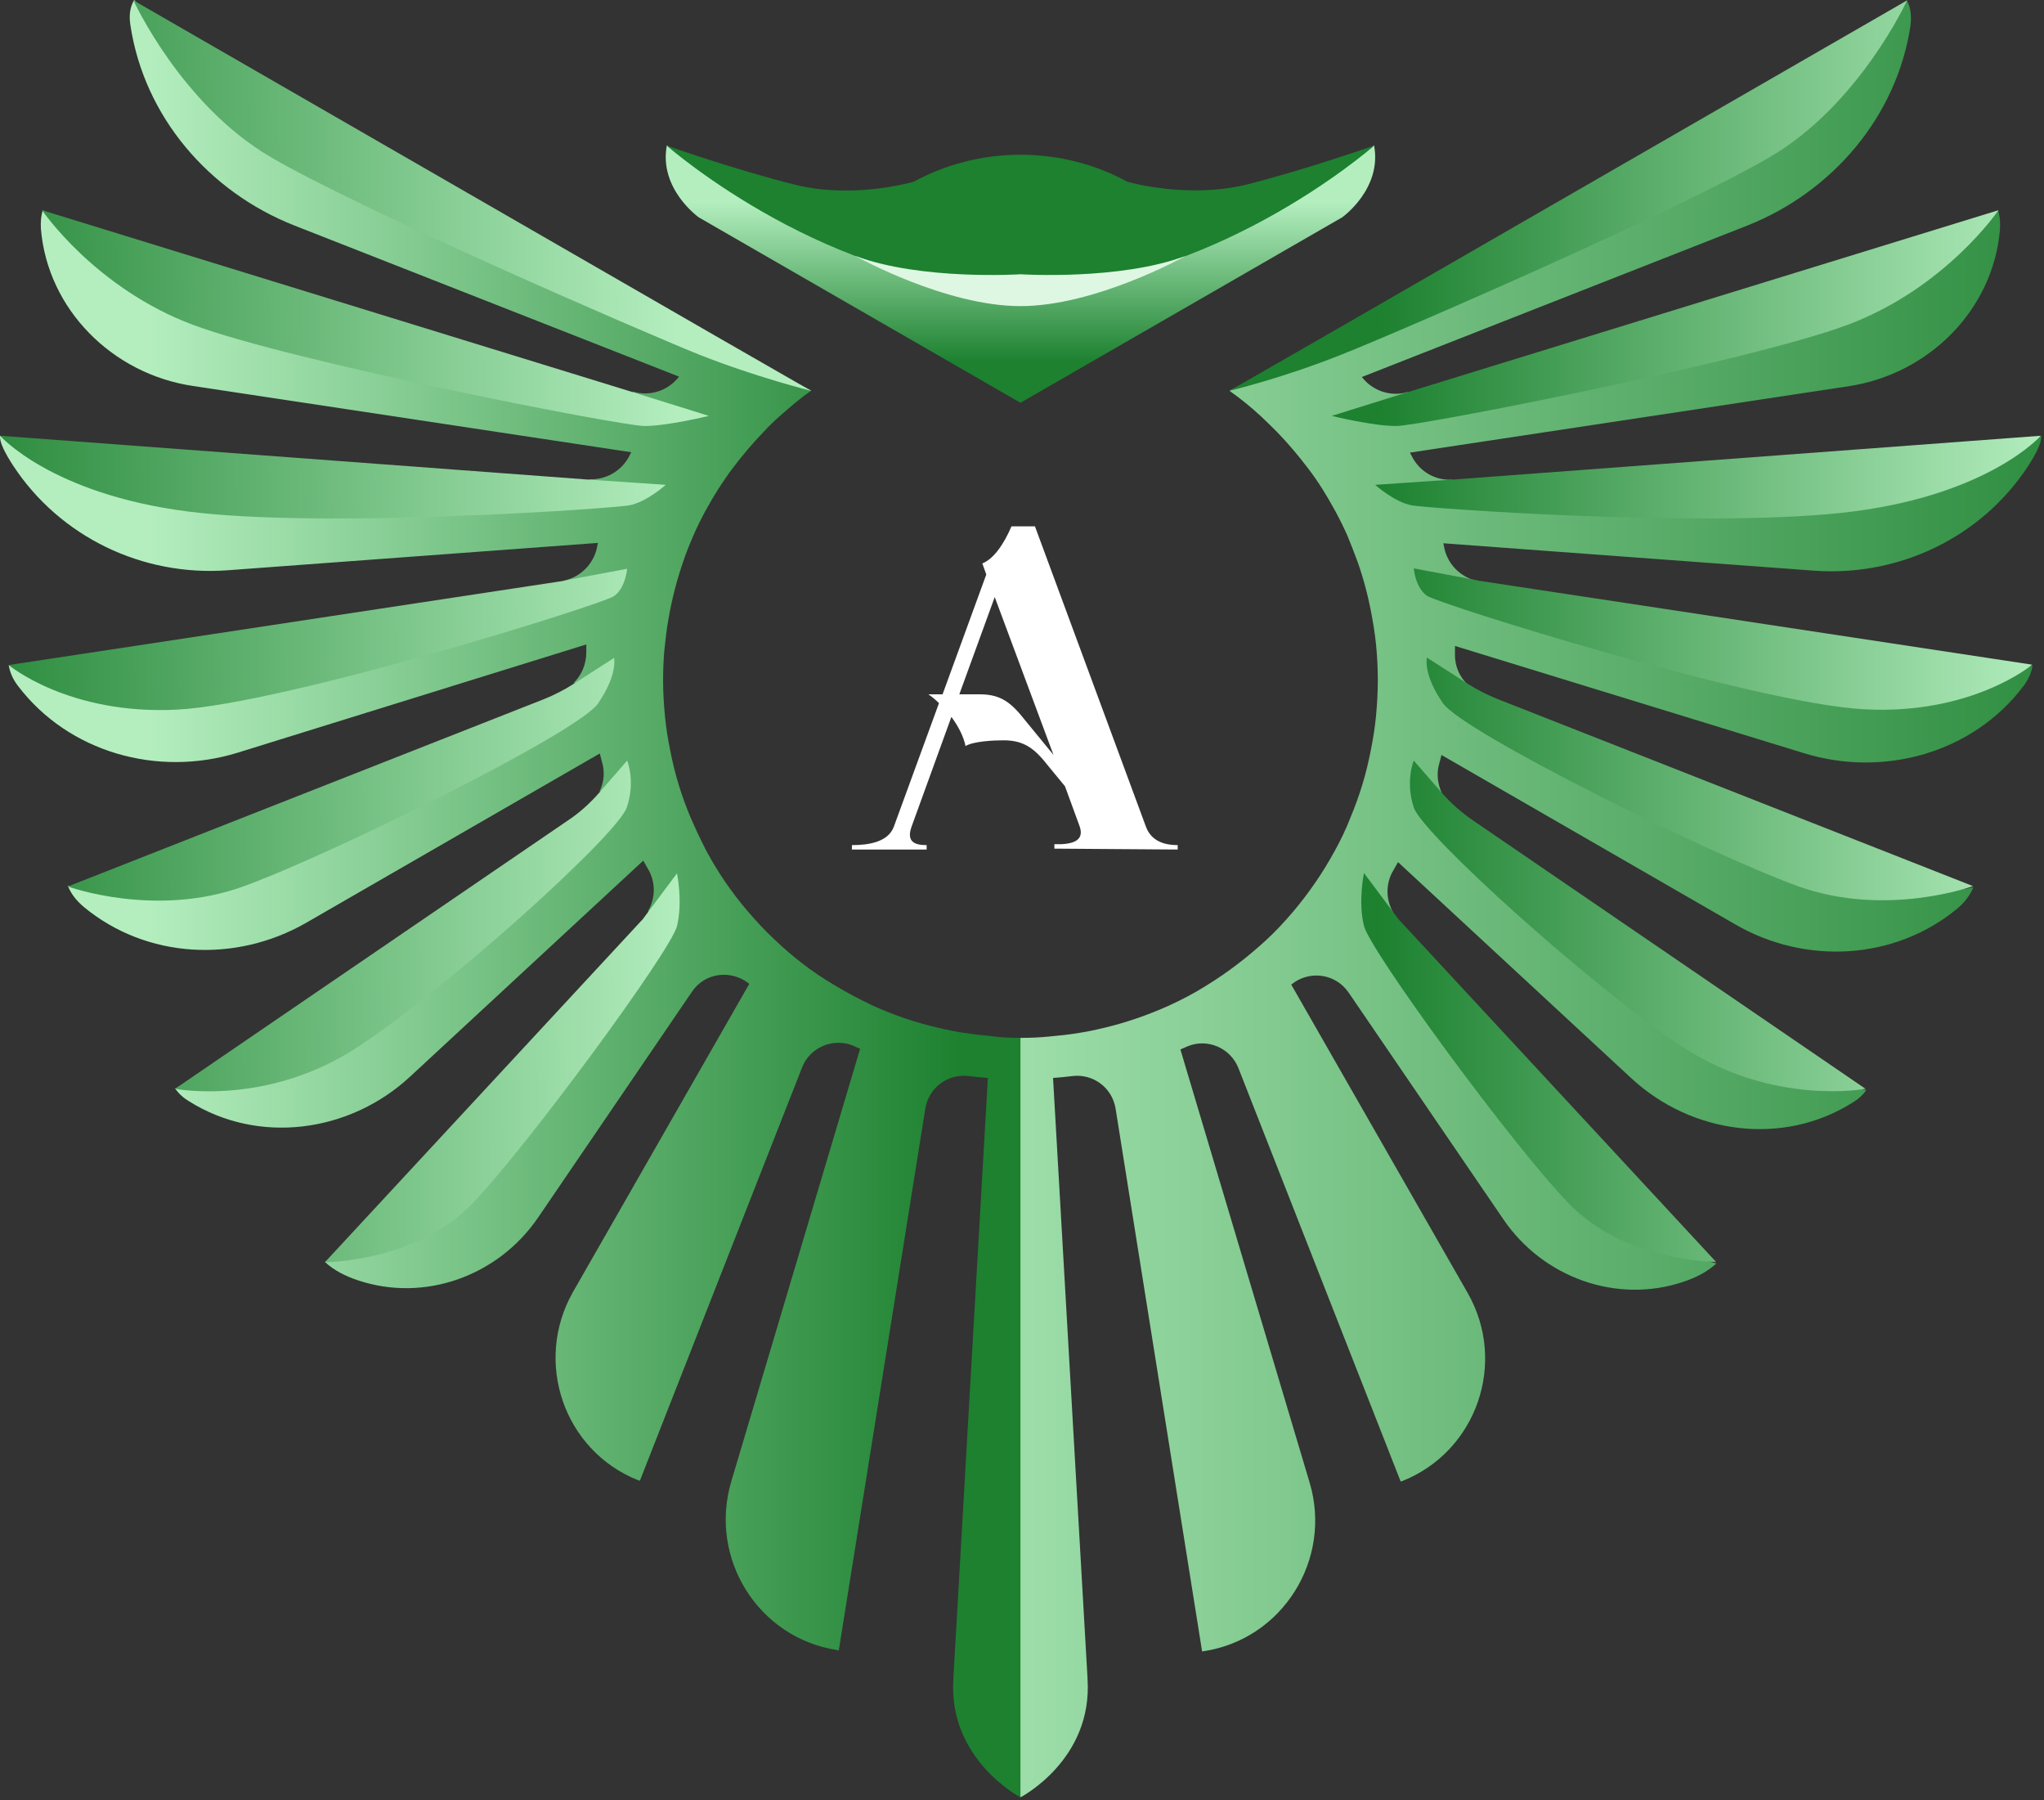
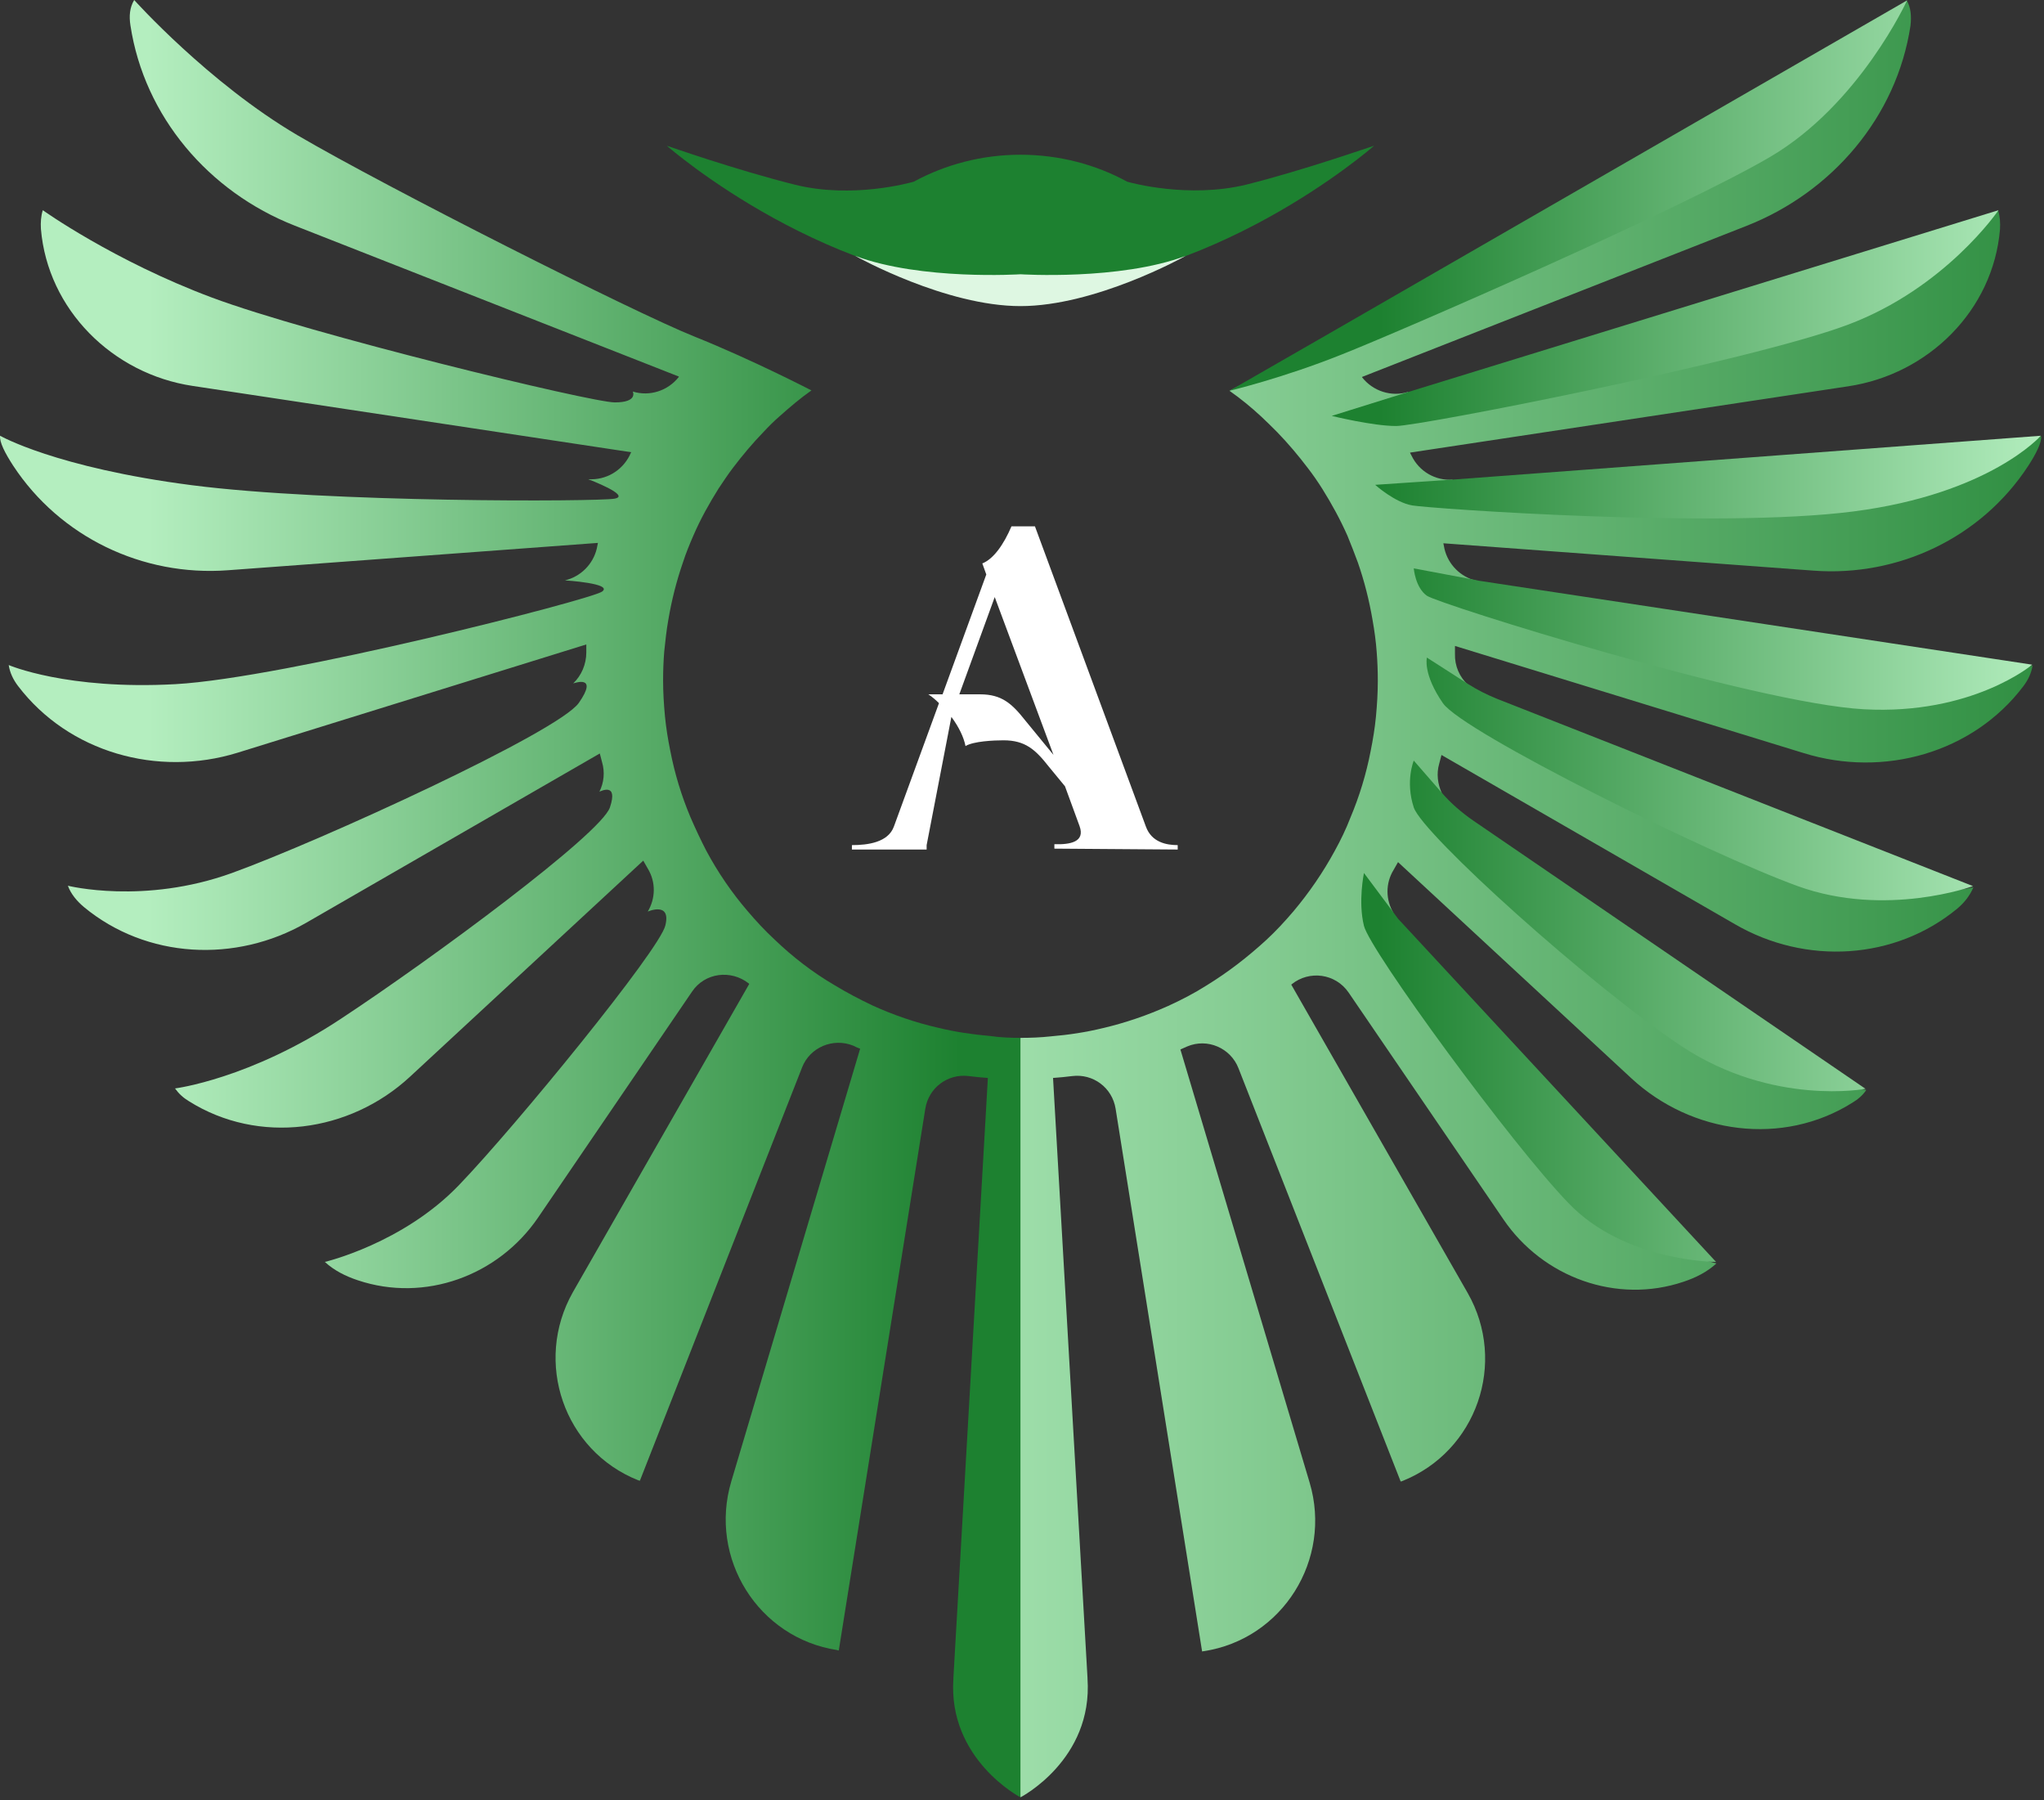
<svg xmlns="http://www.w3.org/2000/svg" width="100%" height="100%" viewBox="0 0 703 619" version="1.1" xml:space="preserve" style="fill-rule:evenodd;clip-rule:evenodd;stroke-linejoin:round;stroke-miterlimit:2;">
  <rect x="0" y="0" width="703" height="619" fill="#333333" stroke="none" />
  <g transform="matrix(1,0,0,1,-290.992,-48.574)">
    <g id="logo-logo" transform="matrix(3.355,0,0,3.355,642.085,357.643)">
      <g>
        <g transform="matrix(0.384,0,0,0.384,-192.037,-192.001)">
          <path d="M508.1,536.7C512.9,536.3 517.5,535.6 522,534.5C528,533.1 533.8,531.1 539.4,528.6C542.9,527 546.4,525.2 549.7,523.1C555.4,519.6 560.7,515.5 565.6,511C568.2,508.6 570.6,506 572.9,503.3C577.1,498.3 580.8,492.9 583.9,487.2C585.5,484.3 586.9,481.4 588.1,478.3C590.5,472.6 592.3,466.7 593.5,460.5C594.1,457.5 594.6,454.5 594.9,451.4C595.2,448.2 595.4,445 595.4,441.8C595.4,439.2 595.3,436.6 595.1,434.1C594.9,431.3 594.5,428.4 594,425.6C593.1,420.3 591.8,415.2 590.1,410.3C589.2,407.9 588.3,405.5 587.3,403.1C585.4,398.8 583.1,394.6 580.6,390.6C579.4,388.7 578.1,386.8 576.7,385C574.2,381.7 571.5,378.5 568.6,375.5C567.2,374.1 565.8,372.7 564.3,371.3C561.6,368.8 558.8,366.5 555.8,364.4C555.8,364.4 571.4,356.2 587.1,350C602.8,343.7 669.1,310.2 693,296.3C716.9,282.3 736.6,260.2 736.6,260.2C737.7,262.1 737.9,264.4 737.6,267C733.9,291.3 716.7,311.4 693.8,320.4L591.2,360.7L591.2,360.8C594.1,364.5 599,366.1 603.5,364.7C603.5,364.7 602,367.6 608.3,367.6C614.6,367.6 689.7,349.4 715.9,339.6C742.1,329.8 761,316.3 761,316.3C761.5,317.9 761.6,319.5 761.5,321.3C759.7,342.9 742.4,360 721,363.2L604,380.9C604.1,381.1 604.2,381.4 604.4,381.7C606.4,385.9 610.8,388.5 615.5,388.1C615.5,388.1 603.8,392.6 608.5,393.3C613.2,394.1 684.9,394.3 721.3,389.7C757.7,385 772.5,376.5 772.5,376.5C772.6,378.3 771.2,381.1 769,384.5C756.5,403.6 734.4,414.1 711.7,412.4L612.9,405.1C613,405.6 613.1,406.1 613.2,406.6C614.2,410.8 617.5,414.1 621.7,415.1C621.7,415.1 608.7,415.9 611.8,418.1C614.9,420.3 696.8,441.2 725.7,442.8C754.7,444.4 770.2,437.7 770.2,437.7C769.9,439.7 769,441.6 767.7,443.3C754.2,461.1 730.4,467.7 709.1,461.1L616,432.5L616,434.6C615.9,437.8 617.2,440.8 619.5,442.9C619.2,442.8 612.7,440.4 618,448.1C623.5,455.9 687.1,485 710.6,493.5C734.1,502 754.4,496.9 754.4,496.9C753.5,499.1 752,501 750.1,502.6C733.4,516.4 709.6,517.7 690.8,506.8L612.4,461.6C612.2,462.4 612,463.1 611.8,463.9C611,466.6 611.4,469.4 612.5,471.8C612.2,471.7 607.4,469.2 609.7,476C612.1,483.1 657.2,516.3 681.5,532.4C705.8,548.4 725.8,551 725.8,551C724.9,552.4 723.6,553.5 722.1,554.4C703.5,566.1 679.2,562.8 663.1,547.9L600.8,490.2C600.4,490.9 600,491.6 599.6,492.3C597.4,495.9 597.5,500.3 599.6,503.8C599.6,503.8 593.4,500.9 594.9,507.5C596.5,514.1 634.9,561.1 649.9,576.7C664.9,592.4 685.8,597.3 685.8,597.3C683.3,599.6 680.3,601.1 677,602.2C659.2,608.2 639.5,601.1 628.9,585.5L587.6,525C584.1,519.9 577.1,519 572.4,522.8L572.3,522.9L619.4,605.2C630,623.8 621.8,647.5 601.9,655.4C601.8,655.4 601.7,655.5 601.5,655.5L558.2,545.2C556.1,539.8 549.9,537.1 544.5,539.4C543.9,539.7 543.3,539.9 542.7,540.2L577.2,655.8C583.3,676.3 570,697.6 548.9,700.8C548.8,700.8 548.6,700.8 548.5,700.9L525.4,556C524.5,550.4 519.4,546.6 513.8,547.3C512.1,547.5 510.4,547.7 508.7,547.8L517.9,707.9L517.9,708.1C519.4,729.8 500,739.8 500,739.8C495.7,665.5 494.6,596.3 500,537.1C502.7,537.1 505.4,537 508.1,536.7Z" style="fill:url(#_Linear1);fill-rule:nonzero;" />
        </g>
        <g transform="matrix(0.384,0,0,0.384,-192.037,-192.001)">
          <path d="M500,537.1L500,739.8C500,739.8 480.6,729.7 482.1,708.1L482.1,707.9L491.3,547.8C489.6,547.7 487.9,547.5 486.2,547.3C480.6,546.6 475.5,550.4 474.6,556L451.5,700.6C451.4,700.6 451.2,700.6 451.1,700.5C430,697.3 416.7,676 422.8,655.5L457.2,540C456.6,539.8 456,539.5 455.4,539.2C450,537 443.8,539.6 441.7,545L398.4,655.3C398.3,655.3 398.2,655.2 398,655.2C378.1,647.3 370,623.6 380.5,605L427.6,522.7L427.5,522.6C422.7,518.8 415.7,519.7 412.3,524.8L371.2,585.1C360.6,600.6 341,607.8 323.1,601.8C319.8,600.7 316.8,599.2 314.3,596.9C314.3,596.9 335.2,592 350.2,576.3C365.2,560.7 403.7,513.6 405.2,507.1C406.8,500.6 400.5,503.4 400.5,503.4C402.6,499.9 402.7,495.5 400.5,491.9C400.1,491.2 399.7,490.5 399.3,489.8L337,547.5C320.9,562.4 296.6,565.7 278,554C276.5,553.1 275.3,552 274.3,550.6C274.3,550.6 294.3,548.1 318.6,532C342.9,516 388,482.7 390.4,475.6C392.7,468.8 387.9,471.3 387.6,471.4C388.8,469 389.1,466.2 388.3,463.5C388.1,462.7 387.9,462 387.7,461.2L309.3,506.4C290.5,517.2 266.7,516 250,502.2C248.1,500.6 246.5,498.7 245.7,496.5C245.7,496.5 266,501.6 289.5,493.1C313,484.6 376.6,455.5 382.1,447.7C387.4,440.1 381,442.4 380.6,442.5C382.8,440.4 384.1,437.4 384.1,434.2L384.1,432.1L291,461C269.6,467.6 245.9,460.9 232.4,443.2C231.1,441.5 230.2,439.6 229.9,437.6C229.9,437.6 245.4,444.3 274.4,442.7C303.4,441.1 385.2,420.2 388.3,418C391.4,415.8 378.4,415 378.4,415C382.6,414 385.9,410.7 386.9,406.5C387,406 387.1,405.5 387.2,405L288.4,412.3C265.6,414 243.6,403.4 231.1,384.4C228.9,381 227.4,378.1 227.6,376.4C227.6,376.4 242.4,384.9 278.8,389.6C315.2,394.3 386.9,394 391.6,393.2C396.3,392.4 384.6,388 384.6,388C389.3,388.3 393.6,385.8 395.7,381.6C395.8,381.3 395.9,381.1 396.1,380.8L279,363.1C257.6,359.9 240.3,342.7 238.5,321.2C238.4,319.5 238.5,317.8 239,316.2C239,316.2 257.9,329.7 284.1,339.5C310.3,349.3 385.4,367.5 391.7,367.5C398,367.5 396.5,364.6 396.5,364.6C401,366 405.9,364.4 408.8,360.7L408.8,360.6L306.2,320.3C283.3,311.3 266.1,291.2 262.4,266.9C262,264.4 262.2,262.1 263.4,260.1C263.4,260.1 283.2,282.2 307,296.2C330.9,310.2 397.3,343.7 412.9,349.9C428.6,356.2 444.2,364.3 444.2,364.3C441.2,366.4 438.4,368.8 435.7,371.2C434.2,372.5 432.8,373.9 431.4,375.4C428.5,378.4 425.8,381.6 423.3,384.9C421.9,386.7 420.7,388.6 419.4,390.5C416.9,394.5 414.6,398.6 412.7,403C411.7,405.3 410.7,407.7 409.9,410.2C408.2,415.1 406.9,420.2 406,425.5C405.5,428.3 405.2,431.1 404.9,434C404.7,436.5 404.6,439.1 404.6,441.7C404.6,444.9 404.8,448.1 405.1,451.3C405.4,454.4 405.9,457.4 406.5,460.4C407.7,466.6 409.5,472.5 411.9,478.2C413.2,481.2 414.6,484.2 416.1,487.1C419.2,492.9 422.9,498.3 427.1,503.2C429.4,505.9 431.8,508.5 434.4,510.9C439.2,515.5 444.5,519.6 450.3,523C453.6,525 457,526.8 460.6,528.5C466.1,531 471.9,533 478,534.4C482.5,535.5 487.2,536.2 491.9,536.6C494.6,537 497.3,537.1 500,537.1Z" style="fill:url(#_Linear2);fill-rule:nonzero;" />
        </g>
        <g transform="matrix(0.384,0,0,0.384,-192.037,-192.001)">
-           <path d="M585.9,318.1L554.5,336.2L500,367.6L445.5,336.2L414.1,318.1C414.1,318.1 403.4,310.5 405.6,298.9C406.5,299.7 449.4,328 500,328C550.6,328 593.6,299.6 594.4,298.9C596.6,310.5 585.9,318.1 585.9,318.1Z" style="fill:url(#_Linear3);fill-rule:nonzero;" />
-         </g>
+           </g>
        <g transform="matrix(0.384,0,0,0.384,-192.037,-192.001)">
          <path d="M594.4,299C593.5,299.8 550.6,337.1 500,337.1C449.4,337.1 406.4,299.7 405.6,299C406.2,299.2 424.2,305.5 439.8,309.4C455.1,313.2 470.4,308.9 471.5,308.6C480,304 489.7,301.4 500,301.4C510.3,301.4 520.1,304 528.5,308.6C529.5,308.9 544.9,313.1 560.2,309.4C575.8,305.5 593.9,299.1 594.4,299Z" style="fill:rgb(29,129,48);fill-rule:nonzero;" />
        </g>
        <g transform="matrix(0.384,0,0,0.384,-192.037,-192.001)">
          <path d="M544.1,328.4C543.4,328.8 519.9,341.8 500,341.8C480.1,341.8 456.6,328.8 455.9,328.4C473.5,335 500,333.3 500,333.3C500,333.3 526.5,335 544.1,328.4Z" style="fill:rgb(222,247,226);fill-rule:nonzero;" />
        </g>
        <g transform="matrix(0.384,0,0,0.384,-192.037,-192.001)">
-           <path d="M444.1,364.4C444.1,364.4 429.8,360.9 414.1,354.7C398.5,348.4 323.7,316 299.8,302C275.9,288 263.2,260.2 263.2,260.2L418.5,349.7L444.1,364.4ZM396.3,364.7L238.8,316.2C238.8,316.2 252.9,337 279.1,346.8C305.3,356.6 393.4,373.8 399.6,373.8C405.8,373.8 416.8,371.1 416.8,371.1L396.3,364.7ZM227.6,376.4C227.6,376.4 241.2,391.9 277.6,396.6C314,401.3 390.7,395.8 395.4,395C400.1,394.2 405.3,389.5 405.3,389.5L384.6,388.1L227.6,376.4ZM378.5,415L377.6,415.2L229.9,437.6C229.9,437.6 245.9,451 274.9,449.5C303.9,447.9 388.4,421.4 391.5,419.2C394.6,417 395,411.9 395,411.9L378.5,415ZM391.5,435.7L380.6,442.7C378.1,444.3 375.5,445.6 372.8,446.7L245.7,496.7C245.7,496.7 269,505.2 292.5,496.7C316,488.2 381.7,455.7 387.2,447.9C392.6,440 391.5,435.7 391.5,435.7ZM395,463.1L387.6,471.6C385.1,474.5 382.2,477.1 379,479.2L274.3,550.7C274.3,550.7 299,555.5 323.3,539.4C347.6,523.4 392.6,482.7 394.9,475.6C397.3,468.6 395,463.1 395,463.1ZM408.3,493.2L400.6,503.5L399.2,505.4L314.3,597C314.3,597 338.7,596.9 353.7,581.3C368.7,565.6 406.7,513.8 408.3,507.3C409.9,500.7 408.3,493.2 408.3,493.2Z" style="fill:url(#_Linear4);fill-rule:nonzero;" />
-         </g>
+           </g>
        <g transform="matrix(0.384,0,0,0.384,-192.037,-192.001)">
          <path d="M581.4,349.7L736.7,260.2C736.7,260.2 724,288 700.1,302C676.2,316 601.5,348.5 585.8,354.7C570.1,361 555.8,364.4 555.8,364.4L581.4,349.7ZM583.1,371.1C583.1,371.1 594,373.8 600.3,373.8C606.6,373.8 694.6,356.6 720.8,346.8C747,337 761.1,316.2 761.1,316.2L603.6,364.7L583.1,371.1ZM615.4,388.1L594.7,389.5C594.7,389.5 599.9,394.2 604.6,395C609.3,395.8 686,401.3 722.4,396.6C758.8,391.9 772.4,376.4 772.4,376.4L615.4,388.1ZM605,411.8C605,411.8 605.4,416.9 608.5,419.1C611.6,421.3 696.1,447.8 725.1,449.4C754.1,451 770.1,437.5 770.1,437.5L622.4,415.1L621.5,414.9L605,411.8ZM612.8,447.8C618.3,455.6 684,488.1 707.5,496.6C731,505.1 754.3,496.6 754.3,496.6L627.2,446.6C624.5,445.5 621.9,444.2 619.4,442.6L608.5,435.6C608.5,435.7 607.4,440 612.8,447.8ZM605,475.6C607.3,482.7 652.3,523.3 676.6,539.4C700.9,555.4 725.6,550.7 725.6,550.7L621,479.2C617.8,477 614.9,474.5 612.4,471.6L605,463.1C605,463.1 602.7,468.6 605,475.6ZM591.7,507.2C593.3,513.8 631.2,565.6 646.3,581.2C661.3,596.9 685.7,596.9 685.7,596.9L600.8,505.3L599.4,503.4L591.7,493.1C591.7,493.2 590.1,500.7 591.7,507.2Z" style="fill:url(#_Linear5);fill-rule:nonzero;" />
        </g>
      </g>
    </g>
    <g id="text-logo"> </g>
    <g id="tagline-b0eecce6-2b18-4ed5-bce2-d84da527a04a-logo"> </g>
    <g transform="matrix(1.921,0,0,1.921,580.956,340.681)">
      <g id="tagline-eac31539-6c8f-4bae-945d-a05d771d1648-logo">
        <g>
          <g id="tagline-eac31539-6c8f-4bae-945d-a05d771d1648-logo-path-0">
-             <path d="M54.21,-4.12L34.35,-57.85L30.15,-57.85C28.73,-54.53 26.91,-52 24.93,-51.21L25.64,-49.23L17.81,-27.78L15.27,-27.78C15.99,-27.3 16.62,-26.75 17.17,-26.2L9.1,-4.12C8.07,-1.27 4.43,-0.79 1.58,-0.79L1.58,0L14.96,0L14.96,-0.79C12.98,-0.79 11.24,-1.27 12.27,-4.12L19.39,-23.74C20.74,-21.92 21.61,-20.1 21.92,-18.52C23.35,-19.39 26.99,-19.55 28.73,-19.55C32.61,-19.55 34.43,-17.89 36.8,-14.88L39.73,-11.32L42.34,-4.19C43.37,-1.35 40.68,-0.87 37.83,-0.95L37.83,-0.16L59.91,0L59.91,-0.79C57.93,-0.79 55.24,-1.27 54.21,-4.12ZM20.81,-27.78L27.15,-45.19L37.67,-16.94L32.61,-23.11C30.23,-26.12 28.41,-27.78 24.53,-27.78L20.81,-27.78Z" style="fill:white;fill-rule:nonzero;" />
+             <path d="M54.21,-4.12L34.35,-57.85L30.15,-57.85C28.73,-54.53 26.91,-52 24.93,-51.21L25.64,-49.23L17.81,-27.78L15.27,-27.78C15.99,-27.3 16.62,-26.75 17.17,-26.2L9.1,-4.12C8.07,-1.27 4.43,-0.79 1.58,-0.79L1.58,0L14.96,0L14.96,-0.79L19.39,-23.74C20.74,-21.92 21.61,-20.1 21.92,-18.52C23.35,-19.39 26.99,-19.55 28.73,-19.55C32.61,-19.55 34.43,-17.89 36.8,-14.88L39.73,-11.32L42.34,-4.19C43.37,-1.35 40.68,-0.87 37.83,-0.95L37.83,-0.16L59.91,0L59.91,-0.79C57.93,-0.79 55.24,-1.27 54.21,-4.12ZM20.81,-27.78L27.15,-45.19L37.67,-16.94L32.61,-23.11C30.23,-26.12 28.41,-27.78 24.53,-27.78L20.81,-27.78Z" style="fill:white;fill-rule:nonzero;" />
          </g>
        </g>
      </g>
    </g>
    <g id="tagline-3deaed26-32b8-4187-bab5-105c8766b89f-logo"> </g>
  </g>
  <defs>
    <linearGradient id="_Linear1" x1="0" y1="0" x2="1" y2="0" gradientUnits="userSpaceOnUse" gradientTransform="matrix(371.966,0,0,371.966,445.469,500)">
      <stop offset="0" style="stop-color:rgb(180,238,191);stop-opacity:1" />
      <stop offset="1" style="stop-color:rgb(29,129,48);stop-opacity:1" />
    </linearGradient>
    <linearGradient id="_Linear2" x1="0" y1="0" x2="1" y2="0" gradientUnits="userSpaceOnUse" gradientTransform="matrix(217.985,0,0,217.985,266.643,500)">
      <stop offset="0" style="stop-color:rgb(180,238,191);stop-opacity:1" />
      <stop offset="1" style="stop-color:rgb(29,129,48);stop-opacity:1" />
    </linearGradient>
    <linearGradient id="_Linear3" x1="0" y1="0" x2="1" y2="0" gradientUnits="userSpaceOnUse" gradientTransform="matrix(2.61345e-15,42.681,-42.681,2.61345e-15,500,314.008)">
      <stop offset="0" style="stop-color:rgb(180,238,191);stop-opacity:1" />
      <stop offset="1" style="stop-color:rgb(29,129,48);stop-opacity:1" />
    </linearGradient>
    <linearGradient id="_Linear4" x1="0" y1="0" x2="1" y2="0" gradientUnits="userSpaceOnUse" gradientTransform="matrix(-205.044,3.13,-3.13,-205.044,409.935,426.751)">
      <stop offset="0" style="stop-color:rgb(180,238,191);stop-opacity:1" />
      <stop offset="1" style="stop-color:rgb(29,129,48);stop-opacity:1" />
    </linearGradient>
    <linearGradient id="_Linear5" x1="0" y1="0" x2="1" y2="0" gradientUnits="userSpaceOnUse" gradientTransform="matrix(-177.943,2.17918e-14,-2.17918e-14,-177.943,774.164,428.6)">
      <stop offset="0" style="stop-color:rgb(180,238,191);stop-opacity:1" />
      <stop offset="1" style="stop-color:rgb(29,129,48);stop-opacity:1" />
    </linearGradient>
  </defs>
</svg>